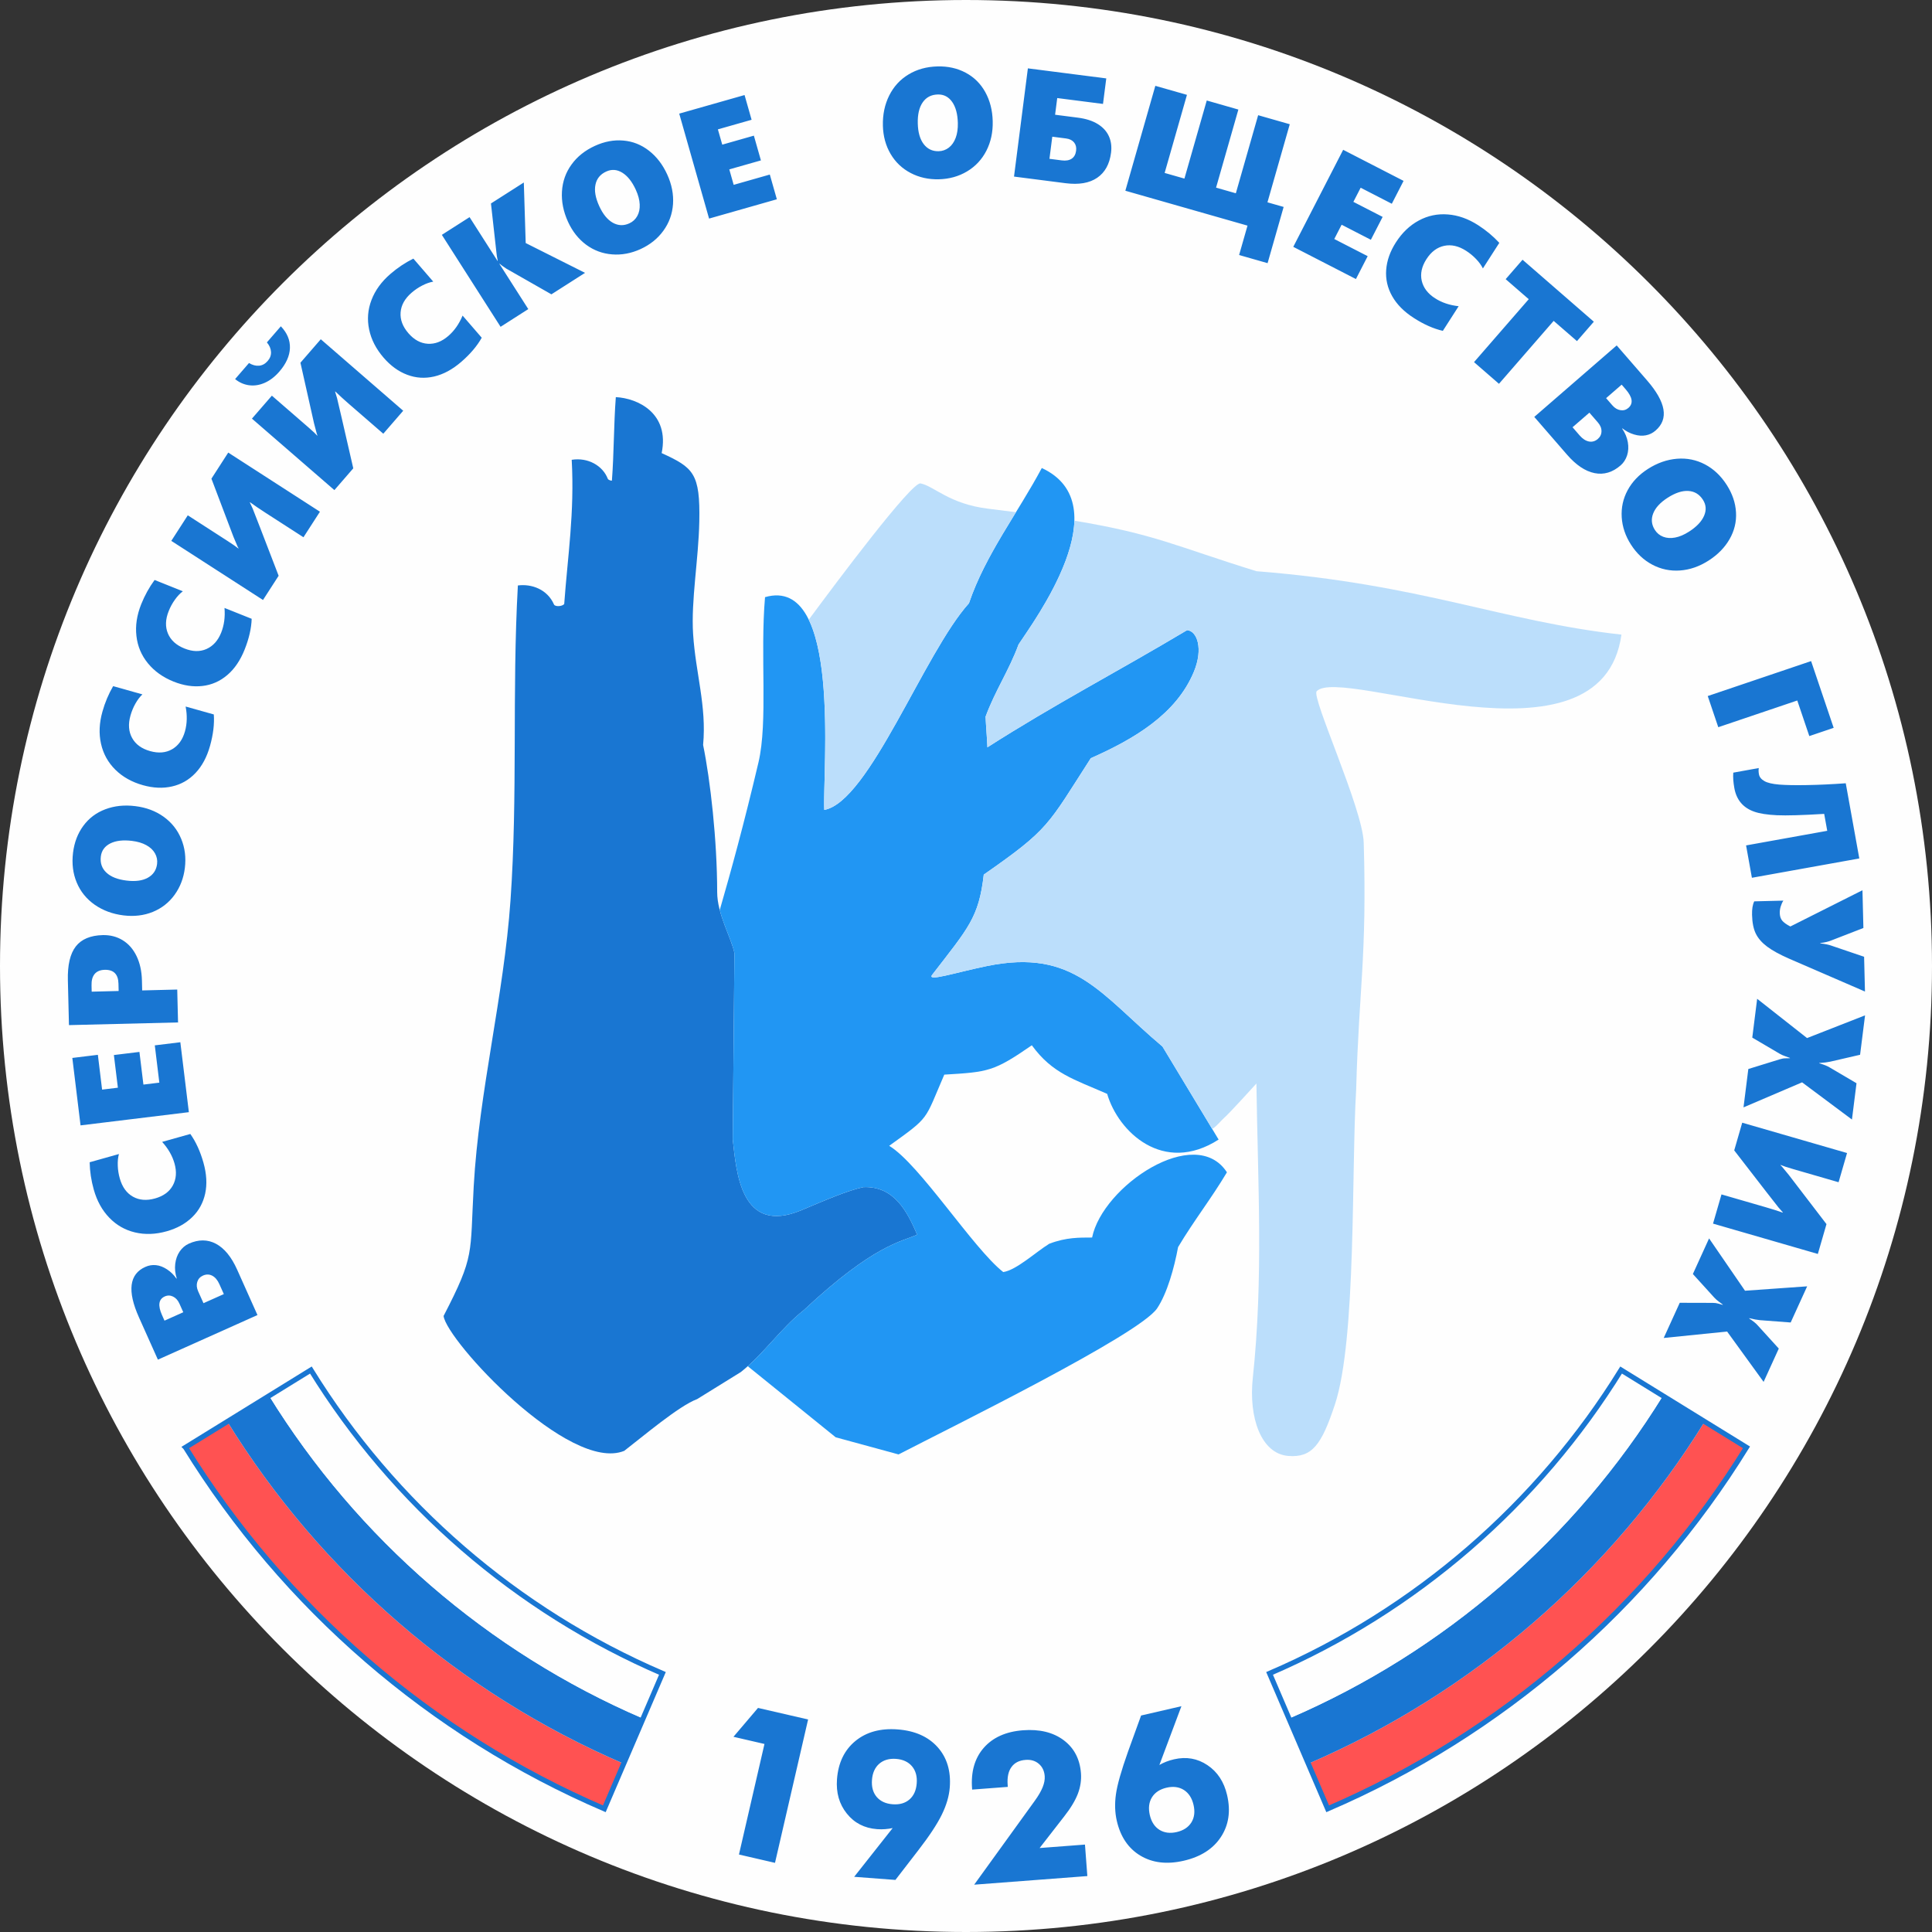
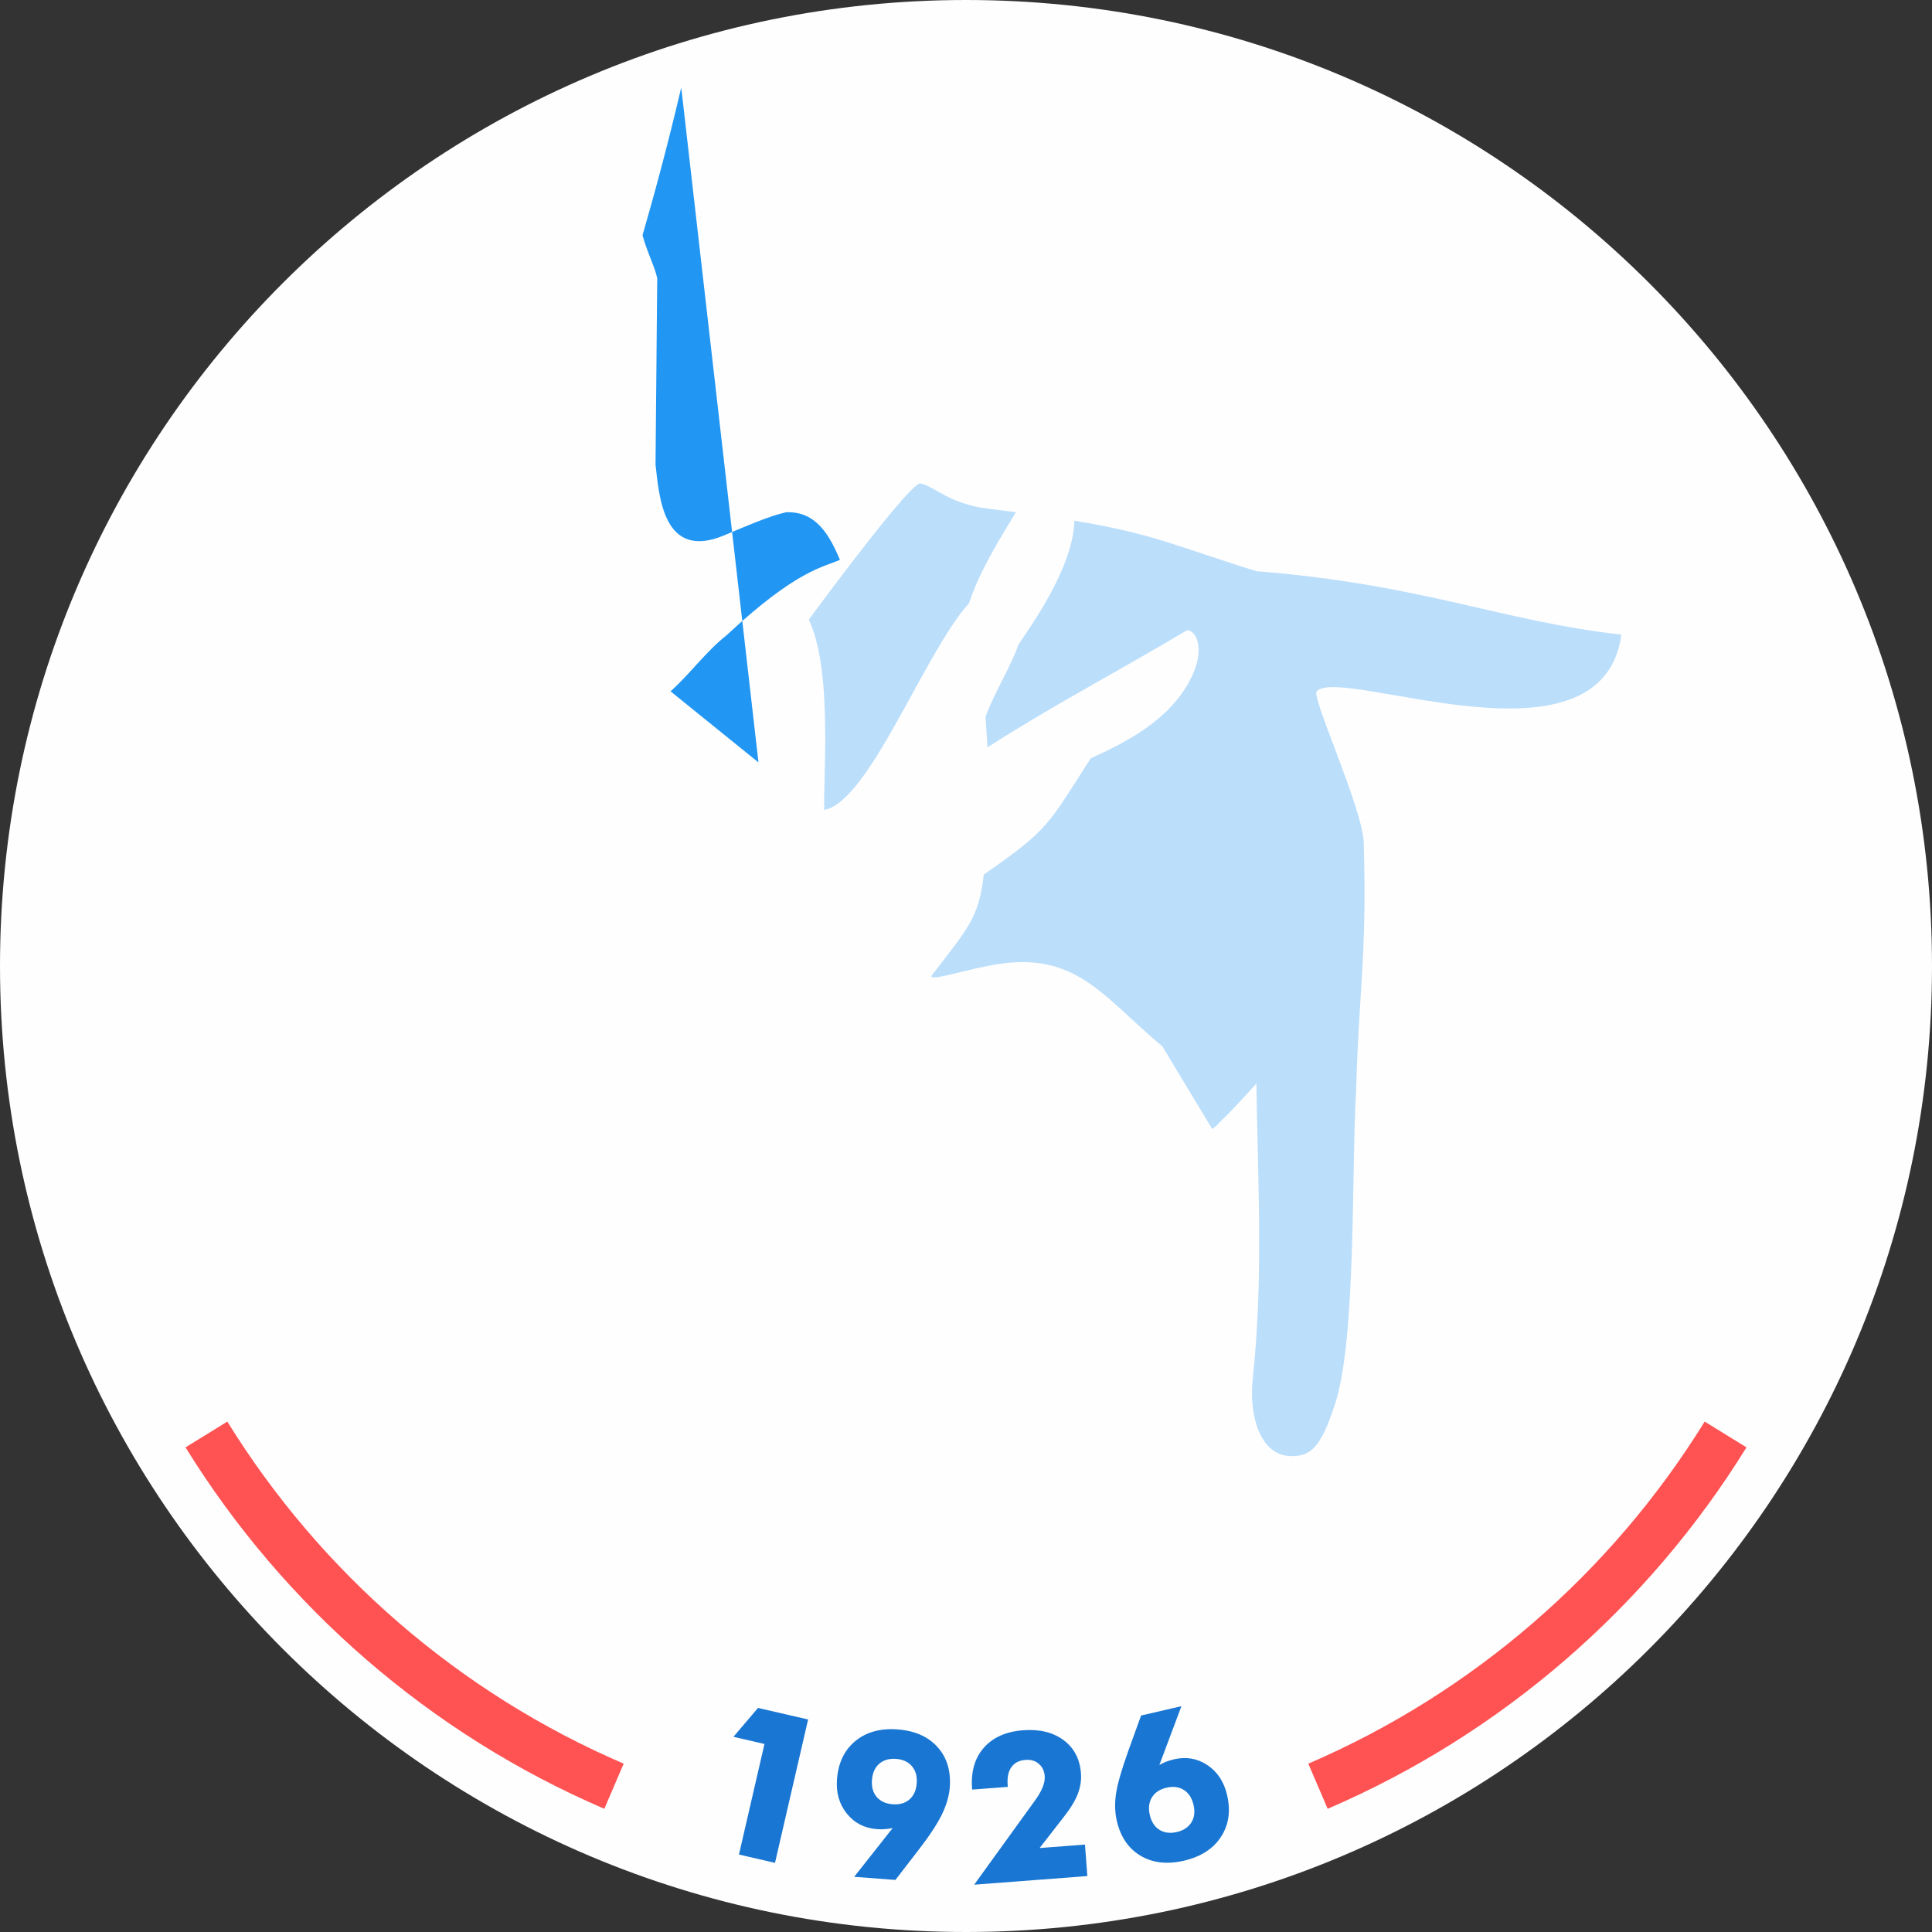
<svg xmlns="http://www.w3.org/2000/svg" xml:space="preserve" width="886px" height="886px" version="1.1" style="shape-rendering:geometricPrecision; text-rendering:geometricPrecision; image-rendering:optimizeQuality; fill-rule:evenodd; clip-rule:evenodd" viewBox="0 0 88600 88600">
  <rect x="0" y="0" width="88600" height="88600" fill="#333333" stroke="none" />
  <defs>
    <style type="text/css">
   
    .str0 {stroke:#1976D2;stroke-width:236.267}
    .fil7 {fill:none}
    .fil0 {fill:#FEFEFE}
    .fil2 {fill:#1976D2}
    .fil3 {fill:#1976D2}
    .fil4 {fill:#2196F3}
    .fil5 {fill:#BBDEFB}
    .fil1 {fill:#FF5252}
    .fil6 {fill:#1976D2;fill-rule:nonzero}
   
  </style>
  </defs>
  <g id="Слой_x0020_1">
    <g id="_2805436593072">
      <path class="fil0" d="M44300 0c24466,0 44300,19834 44300,44300 0,24466 -19834,44300 -44300,44300 -24466,0 -44300,-19834 -44300,-44300 0,-24466 19834,-44300 44300,-44300z" />
      <path class="fil1" d="M8508 66375c4523,7318 11228,13146 19206,16575l888 -2070c-7551,-3245 -13896,-8761 -18177,-15687l-1917 1182zm52378 16575c7978,-3429 14683,-9257 19206,-16575l-1917 -1182 0 0c-4281,6926 -10626,12442 -18177,15687l888 2070z" />
-       <path class="fil2" d="M78175 65193c-4281,6926 -10626,12442 -18177,15687 -619,-1442 -679,-1581 -888,-2069 7124,-3062 13110,-8265 17149,-14800 958,591 -245,-151 1916,1182zm-49573 15687c-7551,-3245 -13896,-8761 -18177,-15687l1916 -1182c4039,6535 10025,11738 17149,14800l-888 2069z" />
-       <path class="fil0" d="M76259 64011c-4039,6535 -10025,11738 -17149,14800l-888 -2070c6697,-2878 12324,-7769 16121,-13912l1916 1182zm-46769 14800c-7124,-3062 -13110,-8265 -17149,-14800l1916 -1182c3797,6143 9424,11033 16121,13912l-888 2070z" />
-       <path class="fil3" d="M20342 60350c1447,-2797 1206,-2803 1382,-5946 243,-4359 1381,-8723 1687,-13114 340,-4859 65,-9546 338,-14441 626,-83 1354,176 1657,873 45,104 355,100 468,-19 159,-2192 478,-4193 344,-6617 746,-119 1423,269 1655,870 21,56 161,101 189,80 95,-1239 84,-2585 179,-3824 1001,50 2476,734 2102,2567 1462,669 1771,927 1726,3144 -35,1741 -383,3619 -284,5151 116,1811 625,3300 459,5090 331,1612 644,4372 645,6750 1,1012 647,2087 792,2794 -32,2923 -46,5624 -78,8547 167,1450 349,4415 3147,3245 1022,-428 2087,-897 2844,-1059 1414,-57 2016,1129 2466,2180 -720,332 -1960,433 -5206,3467 -1048,826 -1834,2009 -2883,2835 -667,413 -1334,826 -2001,1239 -826,302 -2517,1738 -3343,2373 -2519,1026 -8146,-5052 -8285,-6185z" />
-       <path class="fil4" d="M34783 34964c440,-1874 71,-4933 301,-7579 3537,-1021 2633,7964 2716,9757 2061,-374 4585,-7208 6636,-9477 759,-2238 2225,-4113 3340,-6202 3610,1675 -361,7016 -1065,8090 -444,1208 -1068,2105 -1513,3312 16,413 68,993 84,1406 3091,-1977 6008,-3490 9157,-5372 457,32 755,845 309,1914 -804,1930 -2716,3069 -4725,3958 -1991,3093 -1889,3235 -4908,5338 -226,1974 -708,2444 -2359,4586 -289,351 1032,-90 2501,-392 4014,-825 5205,1295 8054,3692 858,1422 1716,2844 2574,4265 -2540,1628 -4608,-363 -5111,-2096 -1510,-665 -2508,-926 -3455,-2228 -1743,1202 -1987,1225 -4015,1346 -926,2144 -635,1902 -2526,3264 1398,846 3848,4706 5230,5790 604,-91 1482,-909 2109,-1298 794,-302 1386,-282 1966,-286 478,-2355 4734,-5228 6183,-2991 -739,1239 -1501,2192 -2240,3431 -178,956 -498,2112 -960,2806 -803,1205 -9466,5463 -11859,6701 -961,-262 -1922,-524 -2883,-786l-4032 -3260c895,-800 1623,-1826 2562,-2565 3246,-3034 4486,-3135 5206,-3467 -450,-1051 -1052,-2237 -2466,-2180 -757,162 -1822,631 -2844,1059 -2798,1170 -2980,-1795 -3147,-3245 32,-2923 46,-5624 78,-8547 -106,-517 -480,-1232 -674,-1974 513,-1774 1113,-3952 1776,-6770z" />
+       <path class="fil4" d="M34783 34964l-4032 -3260c895,-800 1623,-1826 2562,-2565 3246,-3034 4486,-3135 5206,-3467 -450,-1051 -1052,-2237 -2466,-2180 -757,162 -1822,631 -2844,1059 -2798,1170 -2980,-1795 -3147,-3245 32,-2923 46,-5624 78,-8547 -106,-517 -480,-1232 -674,-1974 513,-1774 1113,-3952 1776,-6770z" />
      <path class="fil5" d="M37089 28418c1287,-1743 4720,-6329 5125,-6249 623,122 1311,943 3103,1160 450,55 874,108 1274,160 -824,1345 -1648,2679 -2155,4176 -2051,2269 -4575,9103 -6636,9477 -61,-1307 403,-6436 -711,-8724zm12181 -4539c3701,612 4675,1178 8348,2316 7616,601 11253,2298 16740,2908 -909,6520 -12844,1401 -13976,2596 -255,270 2110,5379 2157,6945 154,5199 -226,6778 -346,11307 -224,3665 17,11467 -977,14463 -607,1831 -1037,2443 -2137,2354 -1249,-101 -1821,-1761 -1627,-3570 490,-4589 232,-8884 166,-13509 0,0 -1262,1394 -1489,1584 -117,99 -295,339 -536,504l-2282 -3782c-2849,-2397 -4040,-4517 -8054,-3692 -1469,302 -2790,743 -2501,392 1651,-2142 2133,-2612 2359,-4586 3019,-2103 2917,-2245 4908,-5338 2009,-889 3921,-2028 4725,-3958 446,-1069 148,-1882 -309,-1914 -3149,1882 -6066,3395 -9157,5372 -16,-413 -68,-993 -84,-1406 445,-1207 1069,-2104 1513,-3312 483,-737 2504,-3482 2559,-5674z" />
      <path class="fil6" d="M33888 85047l1170 -5070 -1422 -329 1126 -1324 2297 530 -1518 6575 -1653 -382zm7047 -2305c318,25 577,-50 774,-221 196,-172 307,-418 331,-740 25,-319 -48,-581 -217,-782 -171,-201 -415,-314 -730,-338 -315,-24 -572,51 -772,223 -198,173 -309,422 -333,741 -25,322 48,582 217,782 172,199 415,311 730,335zm2 1092c-109,23 -222,40 -344,49 -120,10 -246,10 -375,0 -575,-44 -1037,-281 -1383,-714 -348,-433 -498,-957 -451,-1576 57,-751 338,-1335 842,-1751 505,-415 1153,-592 1941,-532 789,60 1399,331 1830,811 430,480 616,1097 559,1847 -31,403 -154,820 -367,1253 -212,433 -571,977 -1074,1628l-1052 1363 -1891 -143 1765 -2235zm8928 2201l-5190 395 2776 -3842c169,-234 290,-442 365,-628 74,-184 105,-354 94,-507 -19,-240 -108,-427 -270,-566 -162,-139 -364,-199 -607,-180 -292,22 -508,132 -649,330 -143,197 -200,472 -173,824l6 84 -1635 124 -3 -46c-59,-770 120,-1394 536,-1870 418,-476 1016,-744 1795,-804 762,-58 1383,93 1865,451 481,359 747,864 797,1517 24,318 -24,632 -143,946 -120,311 -329,659 -631,1043l-1122 1443 2080 -158 109 1444zm3632 -4053c-308,72 -532,219 -671,444 -137,225 -169,495 -97,809 72,311 219,539 440,678 223,139 489,174 797,103 308,-71 531,-219 671,-442 137,-222 170,-490 98,-802 -72,-314 -220,-542 -442,-685 -223,-141 -488,-176 -796,-105zm-328 -1042c100,-58 204,-108 315,-151 110,-44 231,-79 358,-109 561,-129 1073,-40 1532,269 461,309 761,769 901,1377 169,732 74,1370 -286,1918 -359,546 -926,908 -1700,1087 -771,178 -1433,100 -1987,-230 -553,-330 -916,-863 -1086,-1598 -87,-378 -101,-784 -40,-1218 60,-435 246,-1089 557,-1963l597 -1650 1849 -427 -1010 2695z" />
-       <path class="fil6" d="M8659 57033c448,-200 864,-198 1248,7 383,206 706,600 968,1184l932 2083 -4566 2045 -869 -1940c-543,-1212 -445,-1983 291,-2312 160,-72 322,-99 490,-81 166,16 335,81 505,192 170,111 314,253 433,424l14 -6c-72,-228 -95,-451 -69,-670 26,-218 95,-408 206,-571 113,-162 252,-280 417,-355zm-1104 2421c-281,126 -323,412 -125,855l114 255 861 -386 -178 -398c-68,-152 -166,-260 -291,-320 -125,-61 -251,-64 -381,-6zm1753 -957c-132,59 -219,156 -261,289 -42,134 -28,279 42,436l243 541 933 -417 -206 -459c-83,-186 -193,-315 -327,-385 -134,-69 -276,-71 -424,-5zm-580 -6494c256,359 456,799 603,1320 144,513 171,983 79,1410 -92,427 -290,789 -598,1087 -306,298 -696,513 -1169,646 -508,143 -992,160 -1449,52 -458,-108 -852,-332 -1180,-673 -329,-339 -567,-770 -714,-1292 -117,-418 -180,-834 -188,-1253l1342 -377c-43,157 -61,335 -53,534 7,198 38,392 92,583 111,394 311,673 602,838 289,163 627,191 1015,82 385,-108 658,-307 816,-597 159,-291 184,-626 77,-1007 -99,-352 -288,-681 -567,-990l1292 -363zm-67 -1000l-4967 606 -377 -3093 1171 -143 194 1596 724 -88 -183 -1498 1171 -143 183 1498 730 -89 -208 -1710 1171 -143 391 3207zm-3949 -8120c342,-8 647,71 917,237 270,166 481,409 634,726 153,317 235,689 246,1114l11 460 1608 -40 37 1508 -5002 123 -50 -2051c-18,-703 103,-1222 363,-1557 258,-332 671,-506 1236,-520zm90 1592c-204,5 -358,69 -460,189 -102,122 -150,297 -144,527l7 286 1236 -31 -8 -338c-11,-432 -221,-643 -631,-633zm1399 -7507c499,61 932,222 1300,485 367,263 637,600 807,1013 172,412 228,857 170,1336 -57,466 -214,877 -472,1234 -258,356 -592,617 -1000,784 -407,165 -853,218 -1336,160 -506,-62 -947,-225 -1325,-488 -378,-265 -654,-605 -826,-1019 -174,-415 -230,-870 -170,-1364 58,-475 215,-888 472,-1237 258,-351 595,-604 1011,-760 417,-157 872,-205 1369,-144zm-151 1594c-408,-49 -739,-11 -994,118 -254,129 -399,328 -432,600 -36,298 49,544 255,737 205,194 514,316 928,366 404,50 730,5 975,-132 246,-138 387,-347 422,-631 21,-174 -11,-335 -96,-486 -85,-151 -217,-276 -397,-375 -180,-100 -400,-165 -661,-197zm3755 -5798c32,439 -27,919 -173,1441 -144,513 -366,928 -667,1245 -300,316 -659,522 -1077,616 -416,95 -861,75 -1333,-58 -508,-142 -931,-380 -1265,-710 -335,-331 -554,-728 -657,-1190 -104,-461 -82,-952 65,-1474 117,-418 281,-806 491,-1168l1342 378c-118,111 -226,254 -323,427 -97,174 -172,356 -225,546 -111,394 -85,737 77,1029 162,291 436,490 824,599 385,108 721,80 1007,-84 287,-166 484,-439 591,-819 99,-353 109,-732 31,-1141l1292 363zm1737 -4386c-15,441 -124,912 -325,1415 -198,494 -463,884 -796,1166 -332,283 -711,450 -1136,499 -424,50 -864,-17 -1320,-199 -490,-196 -884,-477 -1181,-841 -299,-365 -474,-782 -527,-1253 -55,-469 19,-956 220,-1459 162,-403 365,-771 613,-1109l1294 518c-129,99 -252,229 -366,391 -115,162 -209,335 -282,519 -152,380 -163,724 -33,1031 130,306 382,534 756,683 371,149 708,157 1010,24 303,-135 528,-385 675,-752 135,-340 186,-716 152,-1131l1246 498zm2375 -3740l-1765 -1138c-259,-167 -487,-323 -686,-468l-8 12c41,81 84,173 127,273 43,100 441,1129 1193,3087l-717 1111 -4205 -2711 756 -1172 1832 1182c227,146 389,260 487,339l8 -12c-13,-19 -26,-42 -40,-68 -13,-26 -77,-178 -192,-454l-1011 -2668 771 -1196 4205 2712 -755 1171zm3661 -4748l-1587 -1376c-232,-202 -436,-388 -613,-561l-10 11c29,87 59,184 88,289 28,105 277,1180 745,3224l-866 999 -3781 -3278 914 -1053 1694 1470c190,165 319,286 387,363l9 -10c-10,-22 -19,-46 -29,-73 -9,-29 -51,-188 -126,-477l-625 -2784 933 -1076 3780 3278 -913 1054zm-4698 -4926c289,303 428,635 416,997 -12,360 -174,720 -486,1081 -204,235 -427,406 -666,512 -240,106 -478,144 -715,114 -238,-31 -454,-126 -647,-284l637 -736c159,95 314,137 463,123 150,-14 281,-86 396,-219 108,-124 159,-263 151,-413 -9,-152 -71,-298 -189,-437l640 -738zm9212 524c-216,384 -529,752 -939,1107 -403,348 -817,572 -1242,671 -425,98 -838,72 -1239,-80 -399,-150 -759,-412 -1080,-783 -345,-400 -567,-830 -663,-1290 -98,-461 -62,-913 107,-1355 168,-442 457,-840 867,-1194 328,-284 679,-518 1054,-704l911 1055c-160,28 -329,88 -505,179 -177,91 -339,201 -489,331 -310,268 -477,568 -503,901 -25,332 94,649 357,954 262,303 558,464 887,485 331,20 645,-99 944,-358 277,-239 495,-550 655,-934l878 1015zm3195 -1990l-2074 -1183c-153,-102 -251,-175 -297,-220l-12 8 1323 2072 -1271 812 -2693 -4217 1271 -812 1281 2006 12 -8c-30,-129 -51,-254 -61,-375l-251 -2250 1507 -962 86 2777 2722 1367 -1543 985zm5312 -5495c208,457 296,911 265,1361 -33,451 -180,858 -442,1218 -262,362 -612,642 -1051,843 -427,194 -860,276 -1299,241 -439,-34 -836,-181 -1191,-442 -353,-262 -632,-614 -834,-1056 -211,-464 -303,-925 -276,-1385 28,-461 174,-873 438,-1237 263,-365 621,-650 1074,-857 436,-199 870,-281 1302,-243 433,36 825,192 1176,465 351,273 630,637 838,1092zm-1439 704c-171,-374 -377,-636 -620,-786 -242,-150 -488,-169 -737,-55 -273,124 -438,325 -495,602 -59,276 -1,604 172,983 169,370 377,624 622,763 246,137 498,148 758,29 160,-72 280,-184 365,-335 84,-151 122,-329 112,-534 -9,-206 -68,-428 -177,-667zm3358 1317l-1369 -4813 2996 -852 323 1134 -1546 440 200 701 1450 -413 323 1135 -1450 412 201 709 1657 -472 323 1134 -3108 885zm13007 -4467c13,502 -85,954 -290,1356 -207,402 -502,718 -885,947 -383,229 -815,350 -1297,362 -470,11 -900,-84 -1290,-288 -390,-204 -697,-495 -921,-875 -223,-379 -341,-812 -353,-1298 -12,-510 85,-970 291,-1383 206,-412 502,-734 887,-965 385,-233 827,-354 1325,-367 479,-12 910,84 1293,288 384,204 683,500 899,889 215,389 329,833 341,1334zm-1599 82c-11,-411 -97,-733 -261,-966 -165,-233 -383,-347 -657,-340 -300,7 -531,127 -692,359 -162,232 -238,555 -227,972 10,406 101,722 272,946 172,223 400,332 686,325 175,-5 330,-60 467,-165 137,-106 241,-256 313,-448 73,-193 105,-420 99,-683zm7026 1364c-67,524 -280,908 -637,1151 -357,243 -839,325 -1446,248l-2367 -304 636 -4963 3595 461 -150 1170 -2099 -269 -98 765 1052 135c367,48 669,145 906,293 238,147 408,334 509,558 102,224 135,476 99,755zm-1602 -94c19,-150 -12,-275 -93,-376 -81,-100 -204,-162 -367,-183l-633 -81 -130 1014 567 73c187,24 338,-2 452,-78 114,-75 182,-199 204,-369zm7475 4786l385 -1348 -5602 -1600 1375 -4811 1450 414 -1023 3581 907 259 1024 -3581 1450 415 -1023 3581 907 259 1023 -3581 1450 414 -1023 3581 742 212 -736 2578 -1306 -373zm2484 -375l2288 -4450 2770 1425 -539 1049 -1429 -735 -334 648 1342 690 -540 1049 -1341 -690 -337 655 1532 787 -539 1049 -2873 -1477zm6859 3853c-429,-99 -871,-295 -1327,-588 -449,-287 -781,-621 -996,-1001 -215,-380 -307,-783 -275,-1210 31,-425 180,-845 445,-1258 285,-444 635,-779 1049,-1002 414,-224 858,-317 1329,-280 472,35 936,199 1392,492 365,234 688,504 973,811l-753 1173c-72,-146 -177,-291 -315,-434 -137,-143 -289,-268 -456,-375 -345,-221 -680,-296 -1006,-227 -326,70 -597,274 -814,613 -216,337 -287,667 -214,989 75,322 278,590 611,803 308,198 668,319 1082,364l-725 1130zm5082 -458l-2508 2886 -1144 -994 2509 -2886 -1058 -919 774 -891 3269 2842 -773 890 -1069 -928zm3071 6627c-370,322 -769,440 -1196,355 -426,-86 -850,-370 -1269,-854l-1495 -1724 3780 -3278 1393 1605c870,1004 1000,1770 390,2298 -132,115 -280,188 -445,219 -165,33 -345,20 -540,-38 -194,-57 -373,-151 -537,-280l-11 10c134,197 221,404 260,621 38,216 27,418 -33,606 -61,188 -160,341 -297,460zm357 -2636c233,-203 191,-488 -127,-855l-183 -211 -713 619 286 329c109,126 234,201 371,222 137,23 259,-12 366,-104zm-1401 1423c109,-95 165,-213 166,-353 2,-140 -54,-275 -166,-404l-389 -448 -772 669 329 380c134,154 276,245 425,274 148,27 285,-12 407,-118zm5077 5579c-423,271 -860,422 -1311,454 -451,31 -874,-57 -1268,-266 -395,-208 -721,-516 -981,-922 -254,-395 -395,-813 -423,-1252 -27,-439 62,-853 271,-1241 209,-387 519,-712 928,-974 429,-275 873,-431 1333,-469 460,-37 888,50 1286,259 398,209 731,524 999,943 258,404 400,822 424,1255 25,434 -74,844 -295,1230 -221,386 -542,713 -963,983zm-899 -1326c346,-221 576,-462 691,-723 114,-262 98,-507 -50,-738 -162,-253 -384,-388 -665,-406 -283,-19 -598,84 -950,309 -342,219 -565,461 -667,723 -102,263 -77,515 77,755 95,148 222,252 383,314 162,62 344,74 545,36 203,-38 414,-128 636,-270zm4967 7742l-3623 1225 -483 -1429 4740 -1603 1035 3061 -1117 378 -552 -1632zm1234 5200c-998,61 -1719,82 -2167,62 -446,-21 -798,-76 -1051,-167 -255,-91 -456,-227 -606,-407 -150,-180 -249,-405 -297,-675 -48,-269 -64,-503 -48,-704l1169 -211c-14,83 -12,178 7,282 23,129 106,234 251,316 142,82 369,134 677,160 308,25 734,33 1276,23 544,-9 1137,-37 1778,-83l621 3448 -4925 886 -267 -1484 3722 -670 -140 -776zm-3308 4635c-7,-265 26,-473 100,-624l1335 -33c-49,76 -90,165 -121,269 -32,103 -46,205 -43,305 3,141 40,255 110,342 72,87 197,177 375,270l3307 -1662 43 1731 -1451 563c-140,60 -316,102 -527,128l0 14c219,26 388,60 504,103l1506 511 40 1595 -3485 -1510c-433,-190 -767,-374 -1004,-552 -238,-178 -410,-376 -516,-591 -107,-217 -164,-502 -173,-859zm-171 7065l1439 -445c90,-29 178,-45 262,-46 83,-3 152,-4 206,-4l1 -14c-53,-20 -124,-46 -212,-76 -88,-29 -172,-68 -253,-113l-1262 -742 224 -1780 2288 1801 2660 -1042 -228 1808 -1370 316c-128,28 -294,49 -500,61l-2 14c222,65 381,128 475,189l1233 725 -209 1665 -2286 -1706 -2687 1148 221 -1759zm-1231 5751l2017 584c296,85 559,169 792,251l4 -13c-62,-67 -130,-142 -200,-226 -70,-83 -747,-955 -2029,-2615l367 -1270 4807 1391 -388 1339 -2094 -606c-260,-75 -448,-137 -564,-186l-4 14c18,15 37,33 58,54 20,22 124,149 314,380l1735 2265 -396 1368 -4807 -1391 388 -1339zm-1914 4970l1506 4c95,-1 183,10 264,34 80,22 146,42 198,57l6 -13c-46,-35 -105,-80 -181,-136 -75,-53 -144,-115 -207,-182l-984 -1084 743 -1633 1648 2400 2850 -202 -756 1658 -1402 -106c-131,-12 -296,-41 -495,-91l-6 13c192,128 325,235 396,322l962 1058 -696 1528 -1674 -2309 -2907 295 735 -1613z" />
-       <path class="fil7 str0" d="M8508 66375c4523,7318 11228,13146 19206,16575l888 -2070 888 -2069 888 -2070c-6697,-2879 -12324,-7769 -16121,-13912l-1916 1182 -1916 1182 0 0 -1917 1182zm50602 12436l-888 -2070c6697,-2878 12324,-7769 16121,-13912l1916 1182c958,591 -245,-151 1916,1182l1917 1182c-4523,7318 -11228,13146 -19206,16575l-888 -2070c-619,-1442 -679,-1581 -888,-2069z" />
    </g>
  </g>
</svg>